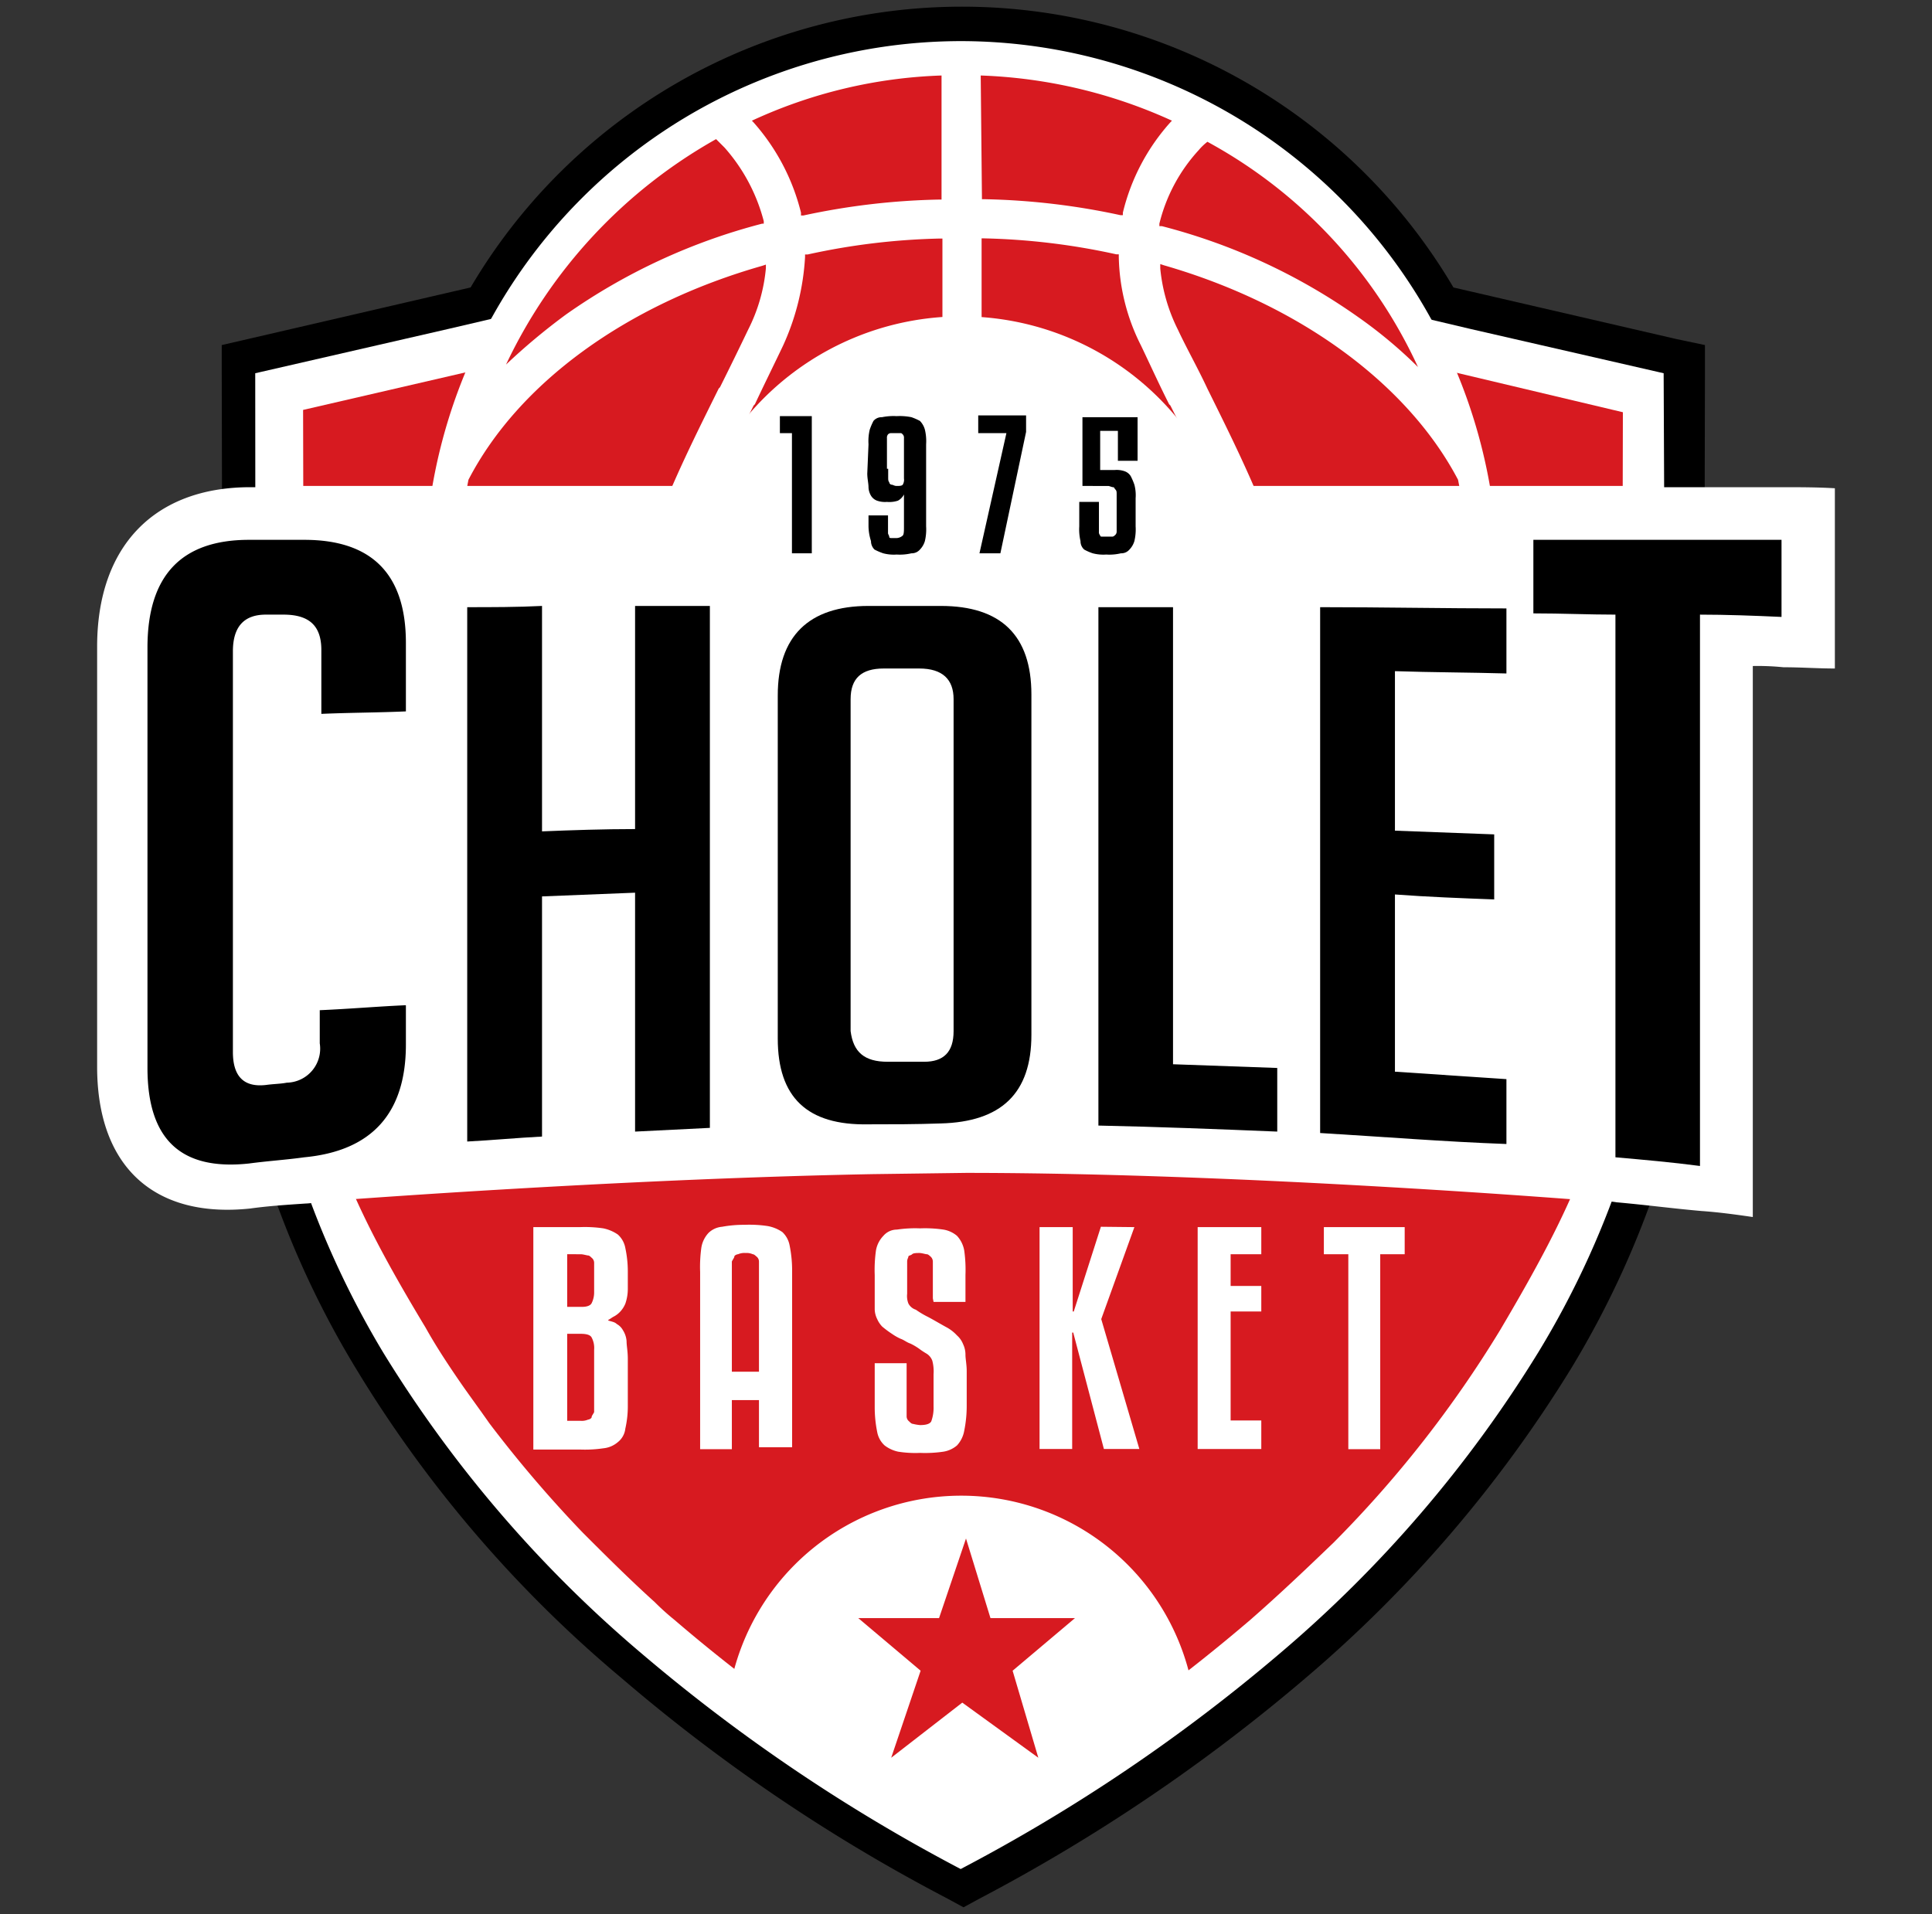
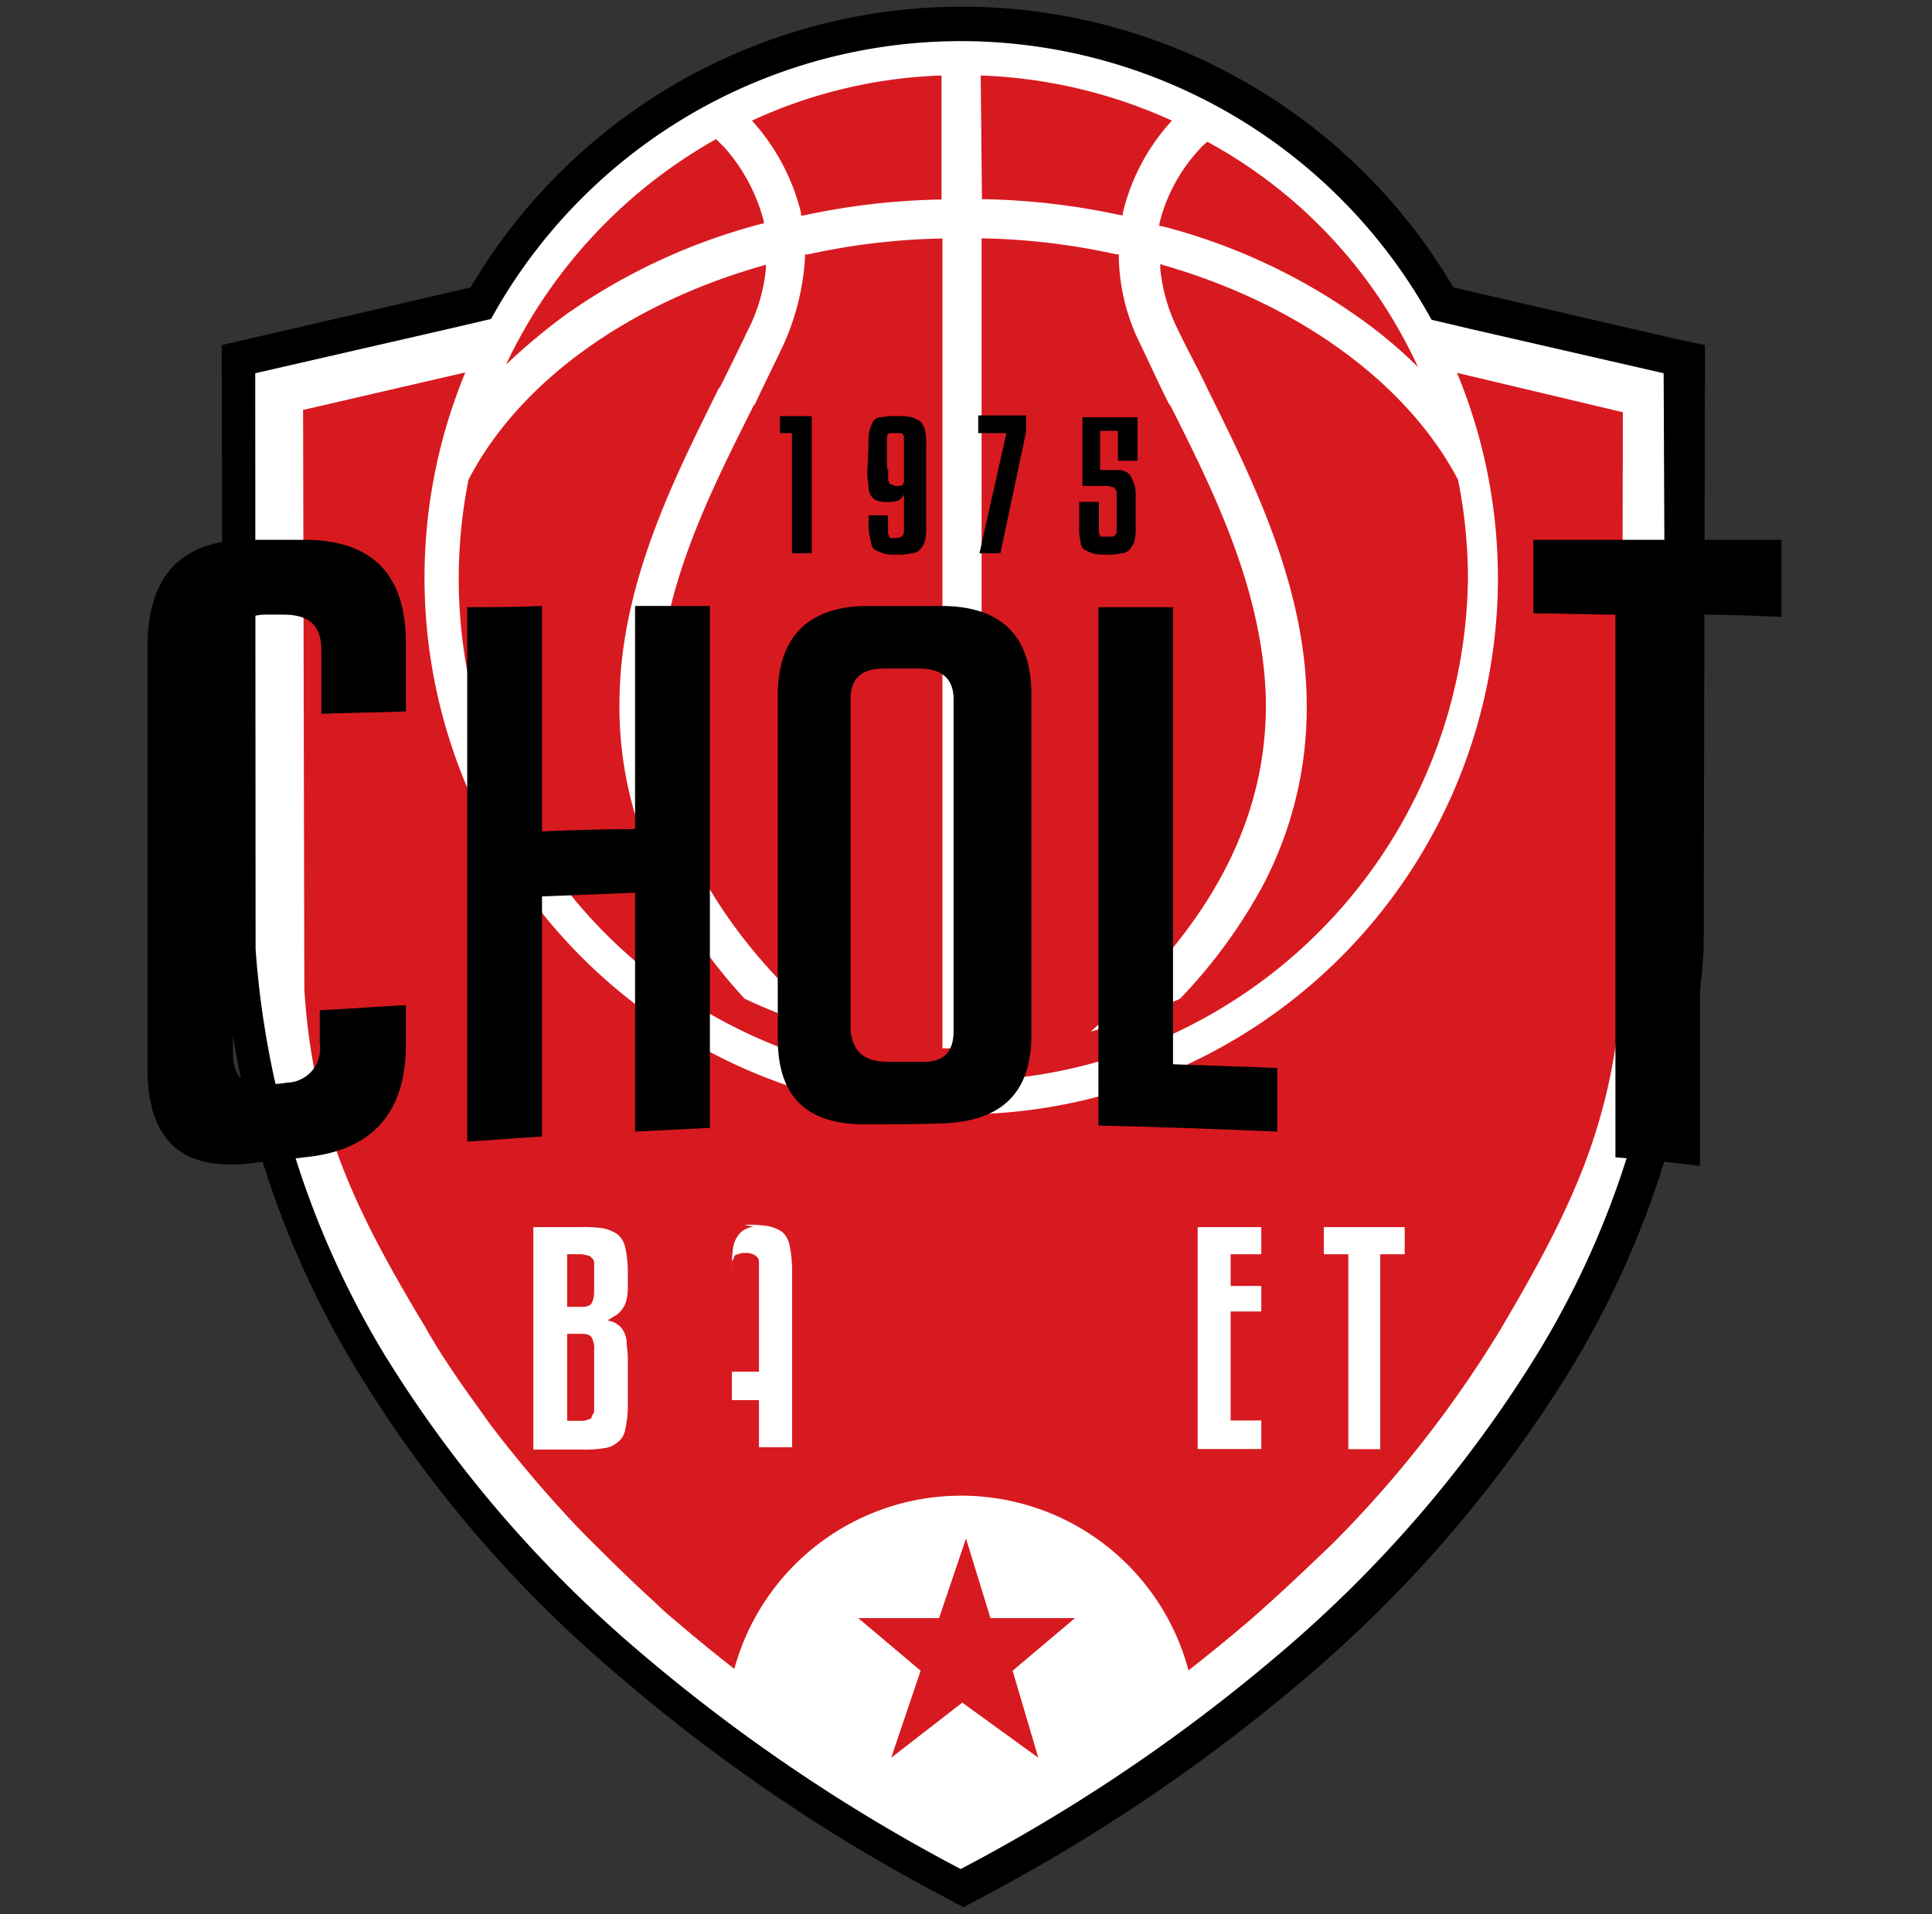
<svg xmlns="http://www.w3.org/2000/svg" id="Layer_1" data-name="Layer 1" viewBox="0 0 109 108">
  <rect x="0" y="0" width="109" height="108" fill="#333333" stroke="none" />
  <defs>
    <style>.cls-1{fill:#fff;}.cls-2{fill:#d71a20;}</style>
  </defs>
  <g id="g1099">
    <path id="path949" class="cls-1" d="M53.81,106.3A98.56,98.56,0,0,1,35.63,94a71.18,71.18,0,0,1-14.8-17.29A51.38,51.38,0,0,1,13.5,53.55v-.07l-.07-33.32L31.48,16A99.67,99.67,0,0,1,77,16l18,4.15L95,53.48h0a51.63,51.63,0,0,1-7.33,23.16,71.62,71.62,0,0,1-14.8,17.29,98.9,98.9,0,0,1-18.18,12.3l-.42.21Z" />
    <path id="path951" d="M94.53,19.12,82,16.22a32.18,32.18,0,0,0-55.45,0l-12.52,2.9-1.52.35V21l.07,32.49v.14A52.49,52.49,0,0,0,20.07,77.2a70.15,70.15,0,0,0,15,17.49,97.61,97.61,0,0,0,18.39,12.44l.9.49.9-.49A99.93,99.93,0,0,0,73.65,94.69a73.19,73.19,0,0,0,15-17.49,52.37,52.37,0,0,0,7.47-23.58v-.14L96.19,21V19.47ZM94,53.55A50.09,50.09,0,0,1,86.79,76.3a71,71,0,0,1-14.59,17,97.73,97.73,0,0,1-18,12.16,98.07,98.07,0,0,1-18-12.16,70.52,70.52,0,0,1-14.59-17,51.31,51.31,0,0,1-7.19-22.75L14.4,21.06l10.85-2.49,5.05-1.18c.55-.83,1.11-1.59,1.66-2.35a28.34,28.34,0,0,1,44.39,0A18.85,18.85,0,0,1,78,17.39l5,1.18,10.86,2.49Z" />
    <path id="path953" class="cls-2" d="M76.14,19.6a97.74,97.74,0,0,0-21.92-2.49h0a96.41,96.41,0,0,0-11,.63c-1.8.2-3.66.48-5.46.76s-3.6.69-5.39,1.1L17.1,23.13l.07,32.7c.48,7.47,2.76,12.31,6.84,19.08.62,1.11,1.31,2.15,2.07,3.25.49.7,1,1.39,1.53,2.15a70,70,0,0,0,5.25,6.15c1.31,1.31,2.63,2.63,4.08,3.94a13.76,13.76,0,0,0,1.11,1,93.64,93.64,0,0,0,16.24,11.2h0a32.68,32.68,0,0,0,3.25-1.87,78,78,0,0,0,7.26-4.77c1.87-1.38,3.8-2.9,5.74-4.56,1.66-1.45,3.18-2.9,4.7-4.36a64.51,64.51,0,0,0,9.4-12c4-6.77,6.3-11.54,6.85-19.08l.07-32.7Z" />
    <path id="path955" class="cls-2" d="M54.22,61.92A29.32,29.32,0,1,1,83.54,32.6,29.33,29.33,0,0,1,54.22,61.92Z" />
    <path id="path957" class="cls-1" d="M54.22,2.32A30.28,30.28,0,1,0,84.51,32.6,30.32,30.32,0,0,0,54.22,2.32ZM80,20.71a26.07,26.07,0,0,0-3.39-2.83,33.75,33.75,0,0,0-11.06-5.12h-.14v-.14a9.44,9.44,0,0,1,2.22-4.15A3.11,3.11,0,0,1,68.12,8,27.55,27.55,0,0,1,80,20.71ZM55.33,4.26A28.28,28.28,0,0,1,66.12,6.81l-.07.07A11.74,11.74,0,0,0,63.35,12v.14h-.14a39.71,39.71,0,0,0-7.67-.9H55.4Zm-2.21,0v7H53a39.72,39.72,0,0,0-7.68.9h-.13V12a12,12,0,0,0-2.7-5.12l-.07-.07A27.58,27.58,0,0,1,53.12,4.26ZM40.4,7.85l.48.48a10.07,10.07,0,0,1,2.21,4.15v.14H43a34.05,34.05,0,0,0-11.06,5.12,35.76,35.76,0,0,0-3.39,2.83A28.58,28.58,0,0,1,40.4,7.85ZM54.22,61A28.34,28.34,0,0,1,25.88,32.6a29,29,0,0,1,.55-5.53C29.26,21.61,35.35,17.18,43,15l.21-.07v.21a9.57,9.57,0,0,1-1,3.46c-.48,1-1,2.07-1.59,3.25l-.07.07c-2.42,4.9-5.53,10.92-5.6,17.56a21.51,21.51,0,0,0,2.49,10.44,31,31,0,0,0,4.57,6.43,31,31,0,0,0,5,1.86c-6.77-5.87-10-12-9.88-18.66.06-6.16,2.9-11.69,5.39-16.67l.07-.07c.55-1.17,1.1-2.28,1.59-3.31a13.9,13.9,0,0,0,1.24-5v-.14h.14a38.34,38.34,0,0,1,7.47-.9h.14V59.15h2.21V13.45h.14a38.33,38.33,0,0,1,7.46.9h.14v.14a11.49,11.49,0,0,0,1.25,5c.48,1,1,2.15,1.59,3.32l.07.07c2.48,4.91,5.25,10.51,5.39,16.66.07,6.71-3.11,12.8-9.89,18.67a33.7,33.7,0,0,0,5.05-1.86A29.55,29.55,0,0,0,71.23,50a21.51,21.51,0,0,0,2.49-10.44c-.07-6.64-3.18-12.73-5.6-17.63-.55-1.18-1.18-2.29-1.66-3.32a9.78,9.78,0,0,1-1-3.46V14.9l.21.07c7.67,2.21,13.76,6.71,16.59,12.1a28.56,28.56,0,0,1,.56,5.53A28.72,28.72,0,0,1,54.22,61Z" />
    <path id="path959" class="cls-1" d="M41.23,95a13.27,13.27,0,0,1,26,0l-12.93,8.78Z" />
    <polygon id="polygon961" class="cls-2" points="57.13 94.27 58.58 99.18 54.29 96.07 50.28 99.18 51.94 94.27 48.42 91.3 52.98 91.3 54.5 86.81 55.88 91.3 60.65 91.3 57.13 94.27" />
    <g id="g1070">
      <path id="path963" class="cls-1" d="M34.31,74.5c.14.07.35.07.49.21a.86.86,0,0,1,.34.34,1.33,1.33,0,0,1,.21.62c0,.28.07.56.07,1v2.63a5.7,5.7,0,0,1-.14,1.31,1.13,1.13,0,0,1-.42.76,1.47,1.47,0,0,1-.82.35,7.16,7.16,0,0,1-1.32.07H30.09V69.24h2.63a7.16,7.16,0,0,1,1.32.07,2.23,2.23,0,0,1,.82.35,1.35,1.35,0,0,1,.42.76,6.31,6.31,0,0,1,.14,1.31v1a2.54,2.54,0,0,1-.14.83A1.5,1.5,0,0,1,35,74a1.34,1.34,0,0,1-.34.27c-.14.07-.21.14-.35.21ZM32,73.74h.83c.28,0,.48-.07.55-.21a1.35,1.35,0,0,0,.14-.62V71.25a.36.36,0,0,0-.14-.28c-.07-.07-.14-.13-.2-.13s-.28-.07-.42-.07H32Zm0,6.43h.76a.89.89,0,0,0,.42-.07c.06,0,.2-.07.2-.14s.07-.14.14-.28V76.16a1.25,1.25,0,0,0-.14-.69c-.07-.14-.27-.21-.62-.21H32v4.91Z" />
-       <path id="path965" class="cls-1" d="M42.82,81.76V79H41.29v2.77H39.5v-10a7.88,7.88,0,0,1,.07-1.38,1.59,1.59,0,0,1,.41-.83,1.25,1.25,0,0,1,.76-.34A6.69,6.69,0,0,1,42,69.11a7,7,0,0,1,1.31.07,2.12,2.12,0,0,1,.83.34,1.38,1.38,0,0,1,.41.76,7.08,7.08,0,0,1,.14,1.38v10H42.82ZM42.06,70.7a.89.89,0,0,0-.42.07c-.07,0-.21.07-.21.13s-.07.14-.14.28V77.4h1.53V71.18a.36.36,0,0,0-.14-.28c-.07-.06-.14-.13-.21-.13a.87.87,0,0,0-.41-.07Z" />
-       <path id="path967" class="cls-1" d="M52.63,73.26V71.18a.39.39,0,0,0-.13-.28c-.07-.06-.14-.13-.21-.13s-.28-.07-.42-.07-.34,0-.41.07-.21.07-.21.13-.07.14-.07.28V73a1.16,1.16,0,0,0,.07.55.72.72,0,0,0,.42.35,5.24,5.24,0,0,0,.69.41c.27.14.62.35,1,.56a2.25,2.25,0,0,1,.63.48,1.27,1.27,0,0,1,.34.48,1.4,1.4,0,0,1,.14.63c0,.2.07.55.07.89v2a7,7,0,0,1-.14,1.38,1.63,1.63,0,0,1-.41.83,1.56,1.56,0,0,1-.76.35,7.11,7.11,0,0,1-1.32.07,6.21,6.21,0,0,1-1.24-.07,1.92,1.92,0,0,1-.76-.35,1.35,1.35,0,0,1-.42-.76,7,7,0,0,1-.14-1.38V76.92h1.8v3a.36.36,0,0,0,.14.28c.07.07.14.14.21.14a2.5,2.5,0,0,0,.41.07q.52,0,.63-.21a2.23,2.23,0,0,0,.13-.83V77.54a2.36,2.36,0,0,0-.07-.76.79.79,0,0,0-.34-.41,4.29,4.29,0,0,1-.42-.28,3.36,3.36,0,0,0-.48-.28c-.21-.07-.35-.2-.55-.27a3,3,0,0,1-.49-.28,5.62,5.62,0,0,1-.55-.41,1.46,1.46,0,0,1-.28-.42,1.31,1.31,0,0,1-.14-.55V71.94a7.82,7.82,0,0,1,.07-1.38,1.56,1.56,0,0,1,.42-.83,1,1,0,0,1,.76-.35,7,7,0,0,1,1.31-.07,7.11,7.11,0,0,1,1.32.07,1.58,1.58,0,0,1,.76.35,1.63,1.63,0,0,1,.41.83,7.82,7.82,0,0,1,.07,1.38v1.52h-1.8Z" />
-       <path id="path969" class="cls-1" d="M64,69.24l-1.87,5.19,2.15,7.33h-2l-1.73-6.57h-.06v6.57H58.65V69.24h1.87V74h.06l1.53-4.78Z" />
+       <path id="path965" class="cls-1" d="M42.82,81.76V79H41.29v2.77v-10a7.88,7.88,0,0,1,.07-1.38,1.59,1.59,0,0,1,.41-.83,1.25,1.25,0,0,1,.76-.34A6.69,6.69,0,0,1,42,69.11a7,7,0,0,1,1.31.07,2.12,2.12,0,0,1,.83.34,1.38,1.38,0,0,1,.41.76,7.08,7.08,0,0,1,.14,1.38v10H42.82ZM42.06,70.7a.89.89,0,0,0-.42.07c-.07,0-.21.07-.21.13s-.07.14-.14.28V77.4h1.53V71.18a.36.36,0,0,0-.14-.28c-.07-.06-.14-.13-.21-.13a.87.87,0,0,0-.41-.07Z" />
      <path id="path971" class="cls-1" d="M71.16,81.76H67.57V69.24h3.59v1.53H69.43v1.79h1.73V74H69.43v6.15h1.73Z" />
      <path id="path973" class="cls-1" d="M79.25,70.77H77.87v11h-1.8v-11H74.69V69.24h4.56Z" />
    </g>
-     <path id="path977" class="cls-1" d="M100.55,27.49H93.29v-.07H68.74a15.77,15.77,0,0,0-29,0H15.64v.07H14.12c-5.39,0-8.64,3.31-8.64,9V60.19c0,5.67,3.25,8.57,8.64,8,1-.14,2.08-.21,3.11-.28a3.92,3.92,0,0,0,.9-.14h.35c.07,0,16-1.24,30.77-1.52l5.25-.07c16,0,35.47,1.59,35.47,1.59v-.07c.41.07.83.07,1.24.14,1.59.14,3.18.35,4.77.49,1,.07,1.94.2,2.91.34V37.58a14.38,14.38,0,0,1,1.73.07c1,0,1.93.07,2.9.07V27.55c-1-.06-2-.06-3-.06Z" />
    <g id="g1056">
      <path id="path979" d="M44,23.48h1.8v7.74H44.68V24.44H44Z" />
      <path id="path981" d="M49,25.07a2.78,2.78,0,0,1,.07-.83,3.41,3.41,0,0,1,.21-.49.6.6,0,0,1,.48-.21,3.26,3.26,0,0,1,.83-.06,3.31,3.31,0,0,1,.83.06,3.24,3.24,0,0,1,.48.21,1.13,1.13,0,0,1,.28.49,2.78,2.78,0,0,1,.07.83V29.7a2.85,2.85,0,0,1-.07.83,1.15,1.15,0,0,1-.28.48.61.61,0,0,1-.48.21,2.85,2.85,0,0,1-.83.07,2.33,2.33,0,0,1-.76-.07,3.41,3.41,0,0,1-.49-.21.66.66,0,0,1-.2-.48A2.85,2.85,0,0,1,49,29.7v-.62h1.1v1c0,.07.07.14.07.21s.07.07.14.07h.21a.56.56,0,0,0,.41-.14c.07-.07.07-.27.07-.48V27.9a.82.82,0,0,1-.34.35,1.53,1.53,0,0,1-.62.07,1.36,1.36,0,0,1-.56-.07.67.67,0,0,1-.34-.28,1,1,0,0,1-.14-.48c0-.21-.07-.49-.07-.77Zm1.11,1.38v.48c0,.14,0,.21.06.28a.15.15,0,0,0,.14.14c.07,0,.14.07.28.07s.28,0,.34-.07A.53.53,0,0,0,51,27V24.72a.26.26,0,0,0-.07-.21c-.07-.07-.07-.07-.13-.07h-.56a.24.24,0,0,0-.14.07.29.29,0,0,0-.06.21v1.73Z" />
      <path id="path983" d="M57.89,24.37l-1.45,6.85H55.26l1.52-6.78H55.19v-1h2.7Z" />
      <path id="path985" d="M63.07,26V24.31h-1v2.21h.82a1.36,1.36,0,0,1,.56.07.66.66,0,0,1,.34.27,3.41,3.41,0,0,1,.21.49,2.3,2.3,0,0,1,.07.76V29.7a2.85,2.85,0,0,1-.07.83,1.15,1.15,0,0,1-.28.48.6.6,0,0,1-.48.21,2.81,2.81,0,0,1-.83.07,2.36,2.36,0,0,1-.76-.07,2.83,2.83,0,0,1-.48-.21.63.63,0,0,1-.21-.48,2.85,2.85,0,0,1-.07-.83V28.32H62V30a.26.26,0,0,0,.07.21c0,.07.06.07.13.07h.56a.21.21,0,0,0,.13-.07A.26.26,0,0,0,63,30V27.9c0-.14,0-.21-.07-.28s-.06-.13-.13-.13-.21-.07-.28-.07H61.07V23.54h3.11V26H63.07Z" />
    </g>
    <g id="g1046">
      <path id="path989" d="M22.9,56.73v2.21c0,3.88-1.93,6-5.73,6.36-1,.14-2.08.21-3.12.35-3.8.41-5.73-1.31-5.73-5.39V36.54c0-4.08,1.93-6.08,5.73-6.08h3.12c3.8,0,5.73,1.93,5.73,5.81v3.87c-1.59.07-3.18.07-4.77.14v-3.6c0-1.38-.69-2-2.14-2H15q-1.86,0-1.86,2.07V59.36q0,2.07,1.86,1.86c.42-.06.83-.06,1.18-.13a1.92,1.92,0,0,0,1.86-2.22V57c1.66-.07,3.25-.21,4.84-.28Z" />
      <path id="path993" d="M35.83,63.85V50.37l-5.25.21V64.13c-1.38.07-2.84.21-4.22.28V34.26c1.38,0,2.84,0,4.22-.07V46.91c1.73-.07,3.46-.13,5.25-.13V34.19h4.22V63.64Z" />
      <path id="path997" d="M49,63.44c-3.46.07-5.12-1.52-5.12-4.84V39.24c0-3.32,1.73-5.05,5.12-5.05h4.08c3.39,0,5.11,1.66,5.11,5V58.39c0,3.32-1.72,4.91-5.11,5C51.67,63.44,50.35,63.44,49,63.44Zm1-3.53h2.14c1.1,0,1.66-.55,1.66-1.73V39.45c0-1.11-.62-1.73-1.94-1.73h-2c-1.25,0-1.87.55-1.87,1.73V58.18C48.14,59.36,48.76,59.91,50.08,59.91Z" />
      <path id="path1001" d="M72.06,63.85c-3.39-.14-6.71-.27-10.09-.34V34.26h4.21V60.05l5.88.21Z" />
-       <path id="path1005" d="M74.48,63.92V34.26c3.53,0,7,.07,10.51.07V38c-2.07-.06-4.22-.06-6.29-.13v9l5.6.21v3.67c-1.87-.07-3.73-.14-5.6-.28v10l6.29.42v3.66c-3.53-.13-7-.41-10.51-.62Z" />
      <path id="path1009" d="M95.91,34.68V65.79c-1.59-.21-3.18-.35-4.77-.49V34.68c-1.52,0-3-.07-4.63-.07V30.46h14v4.35c-1.52-.07-3.12-.13-4.64-.13Z" />
    </g>
  </g>
</svg>